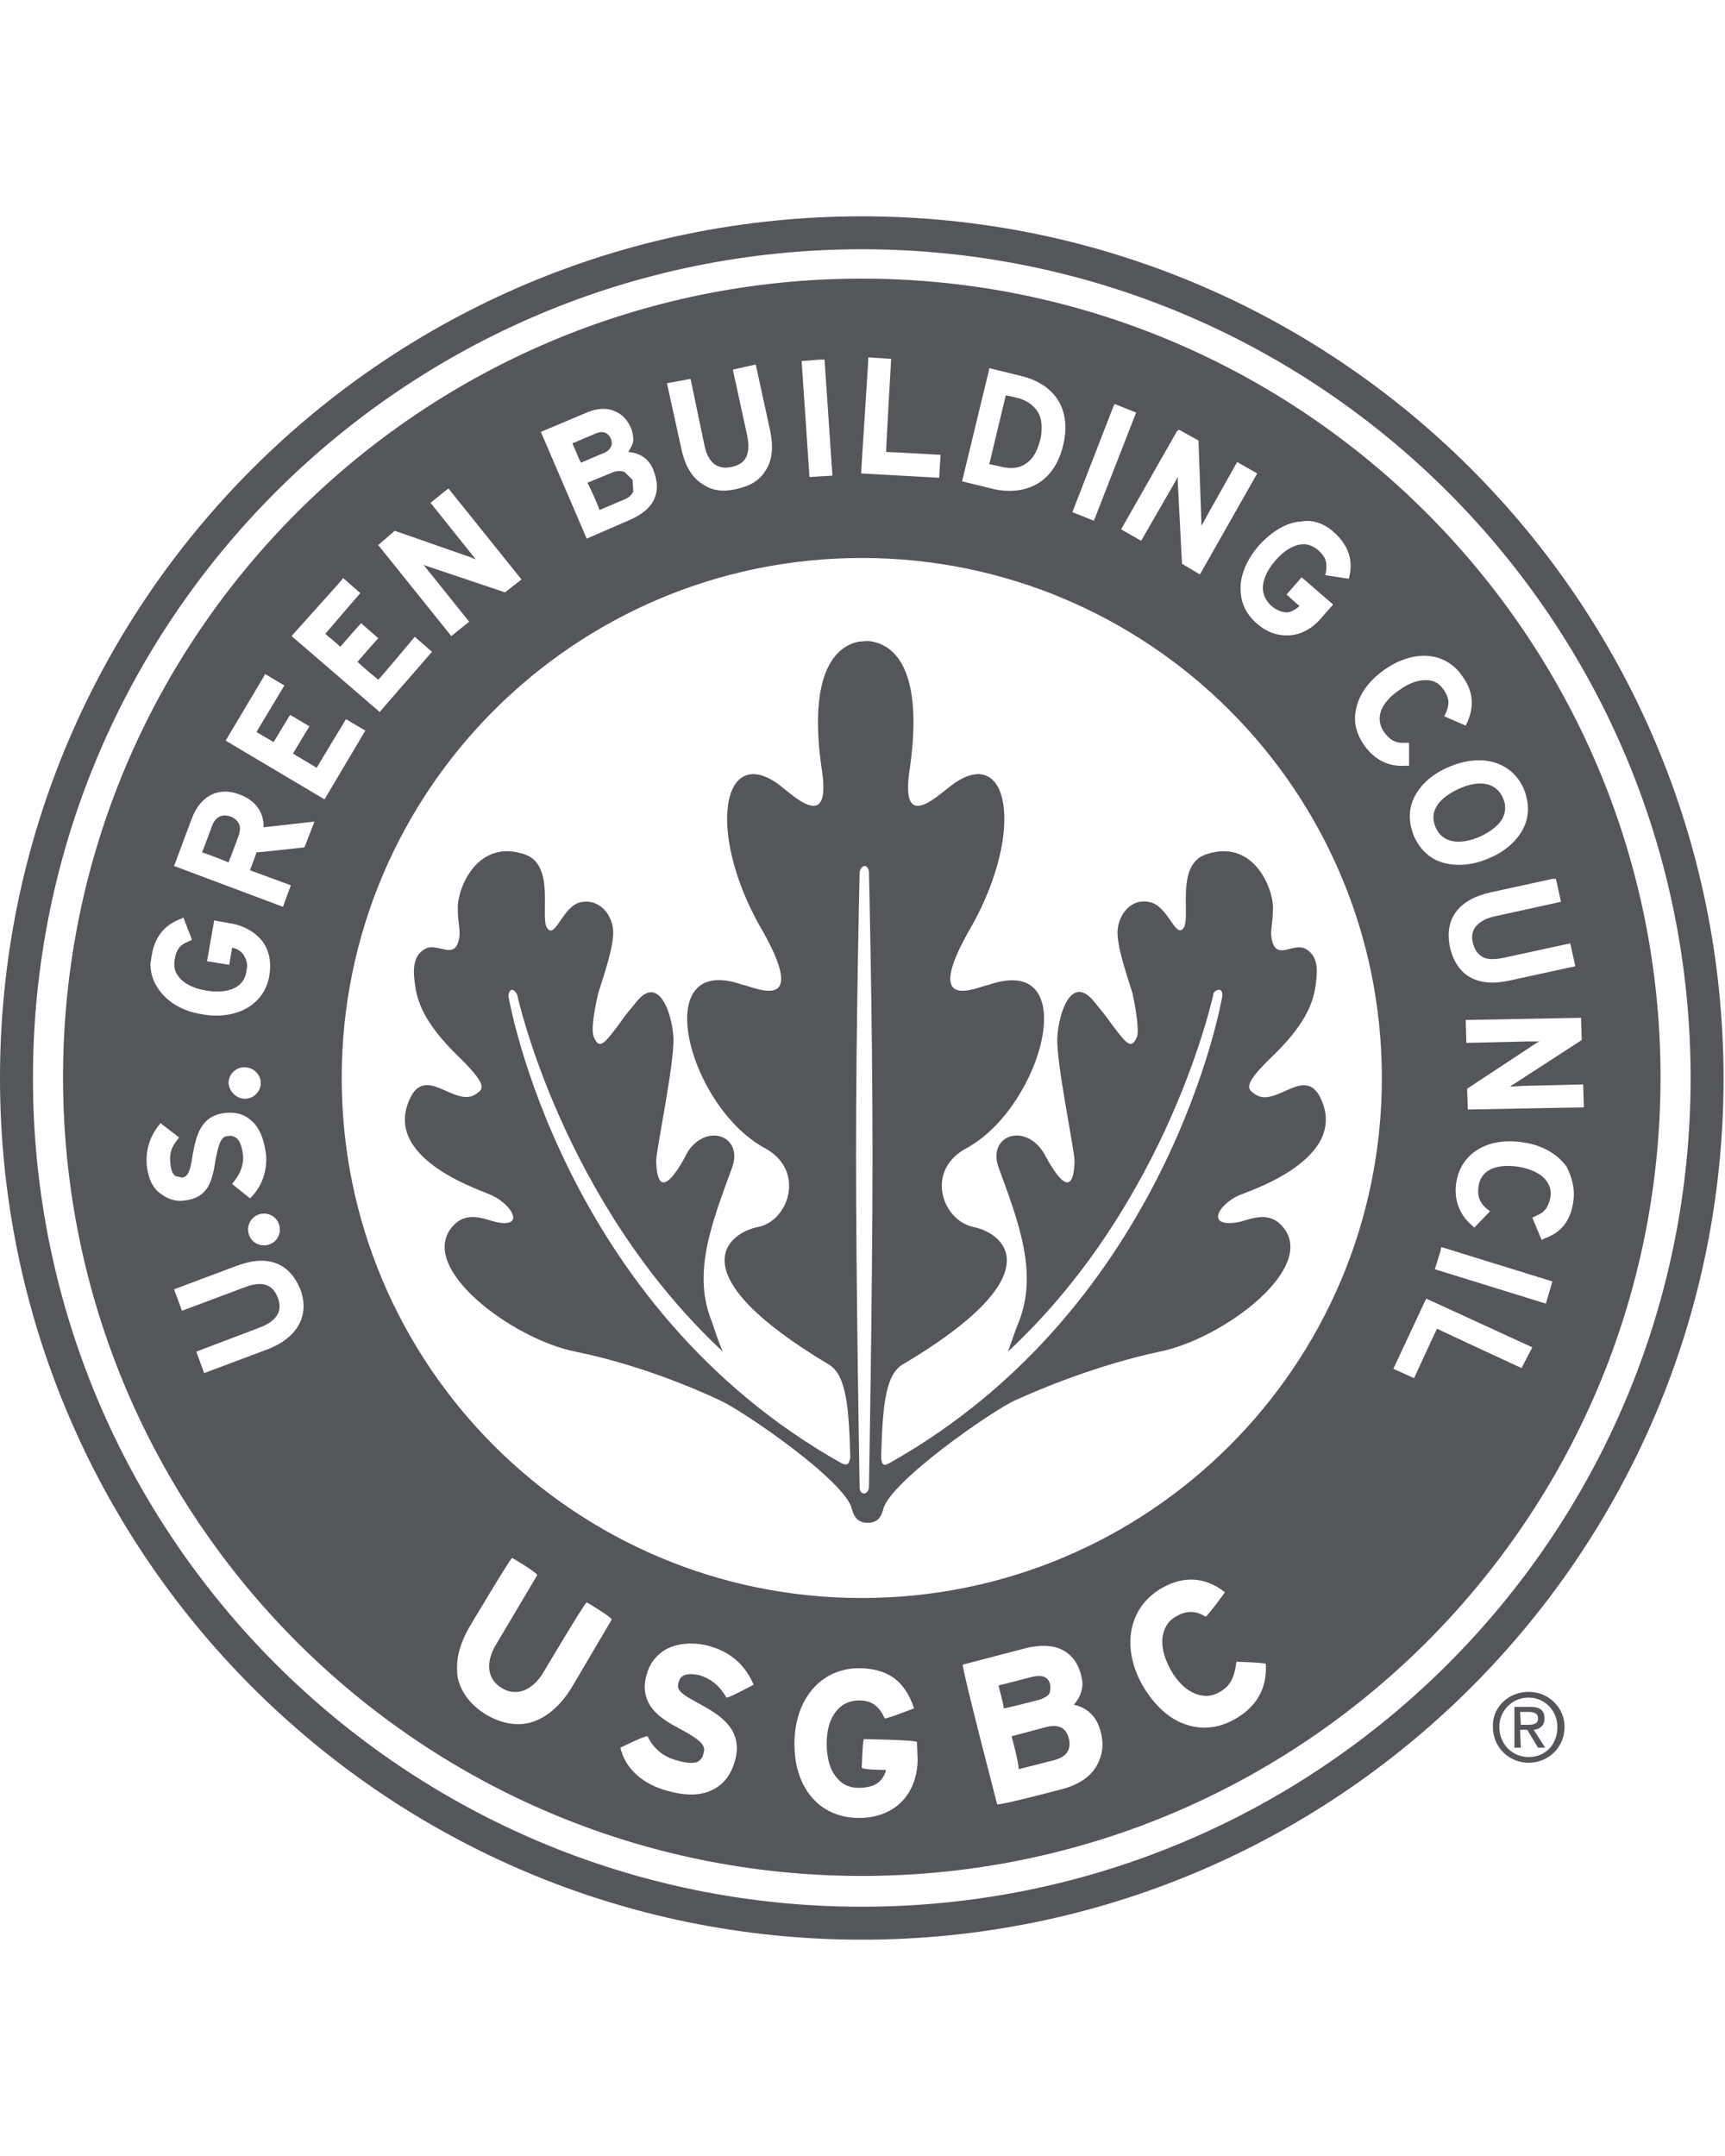
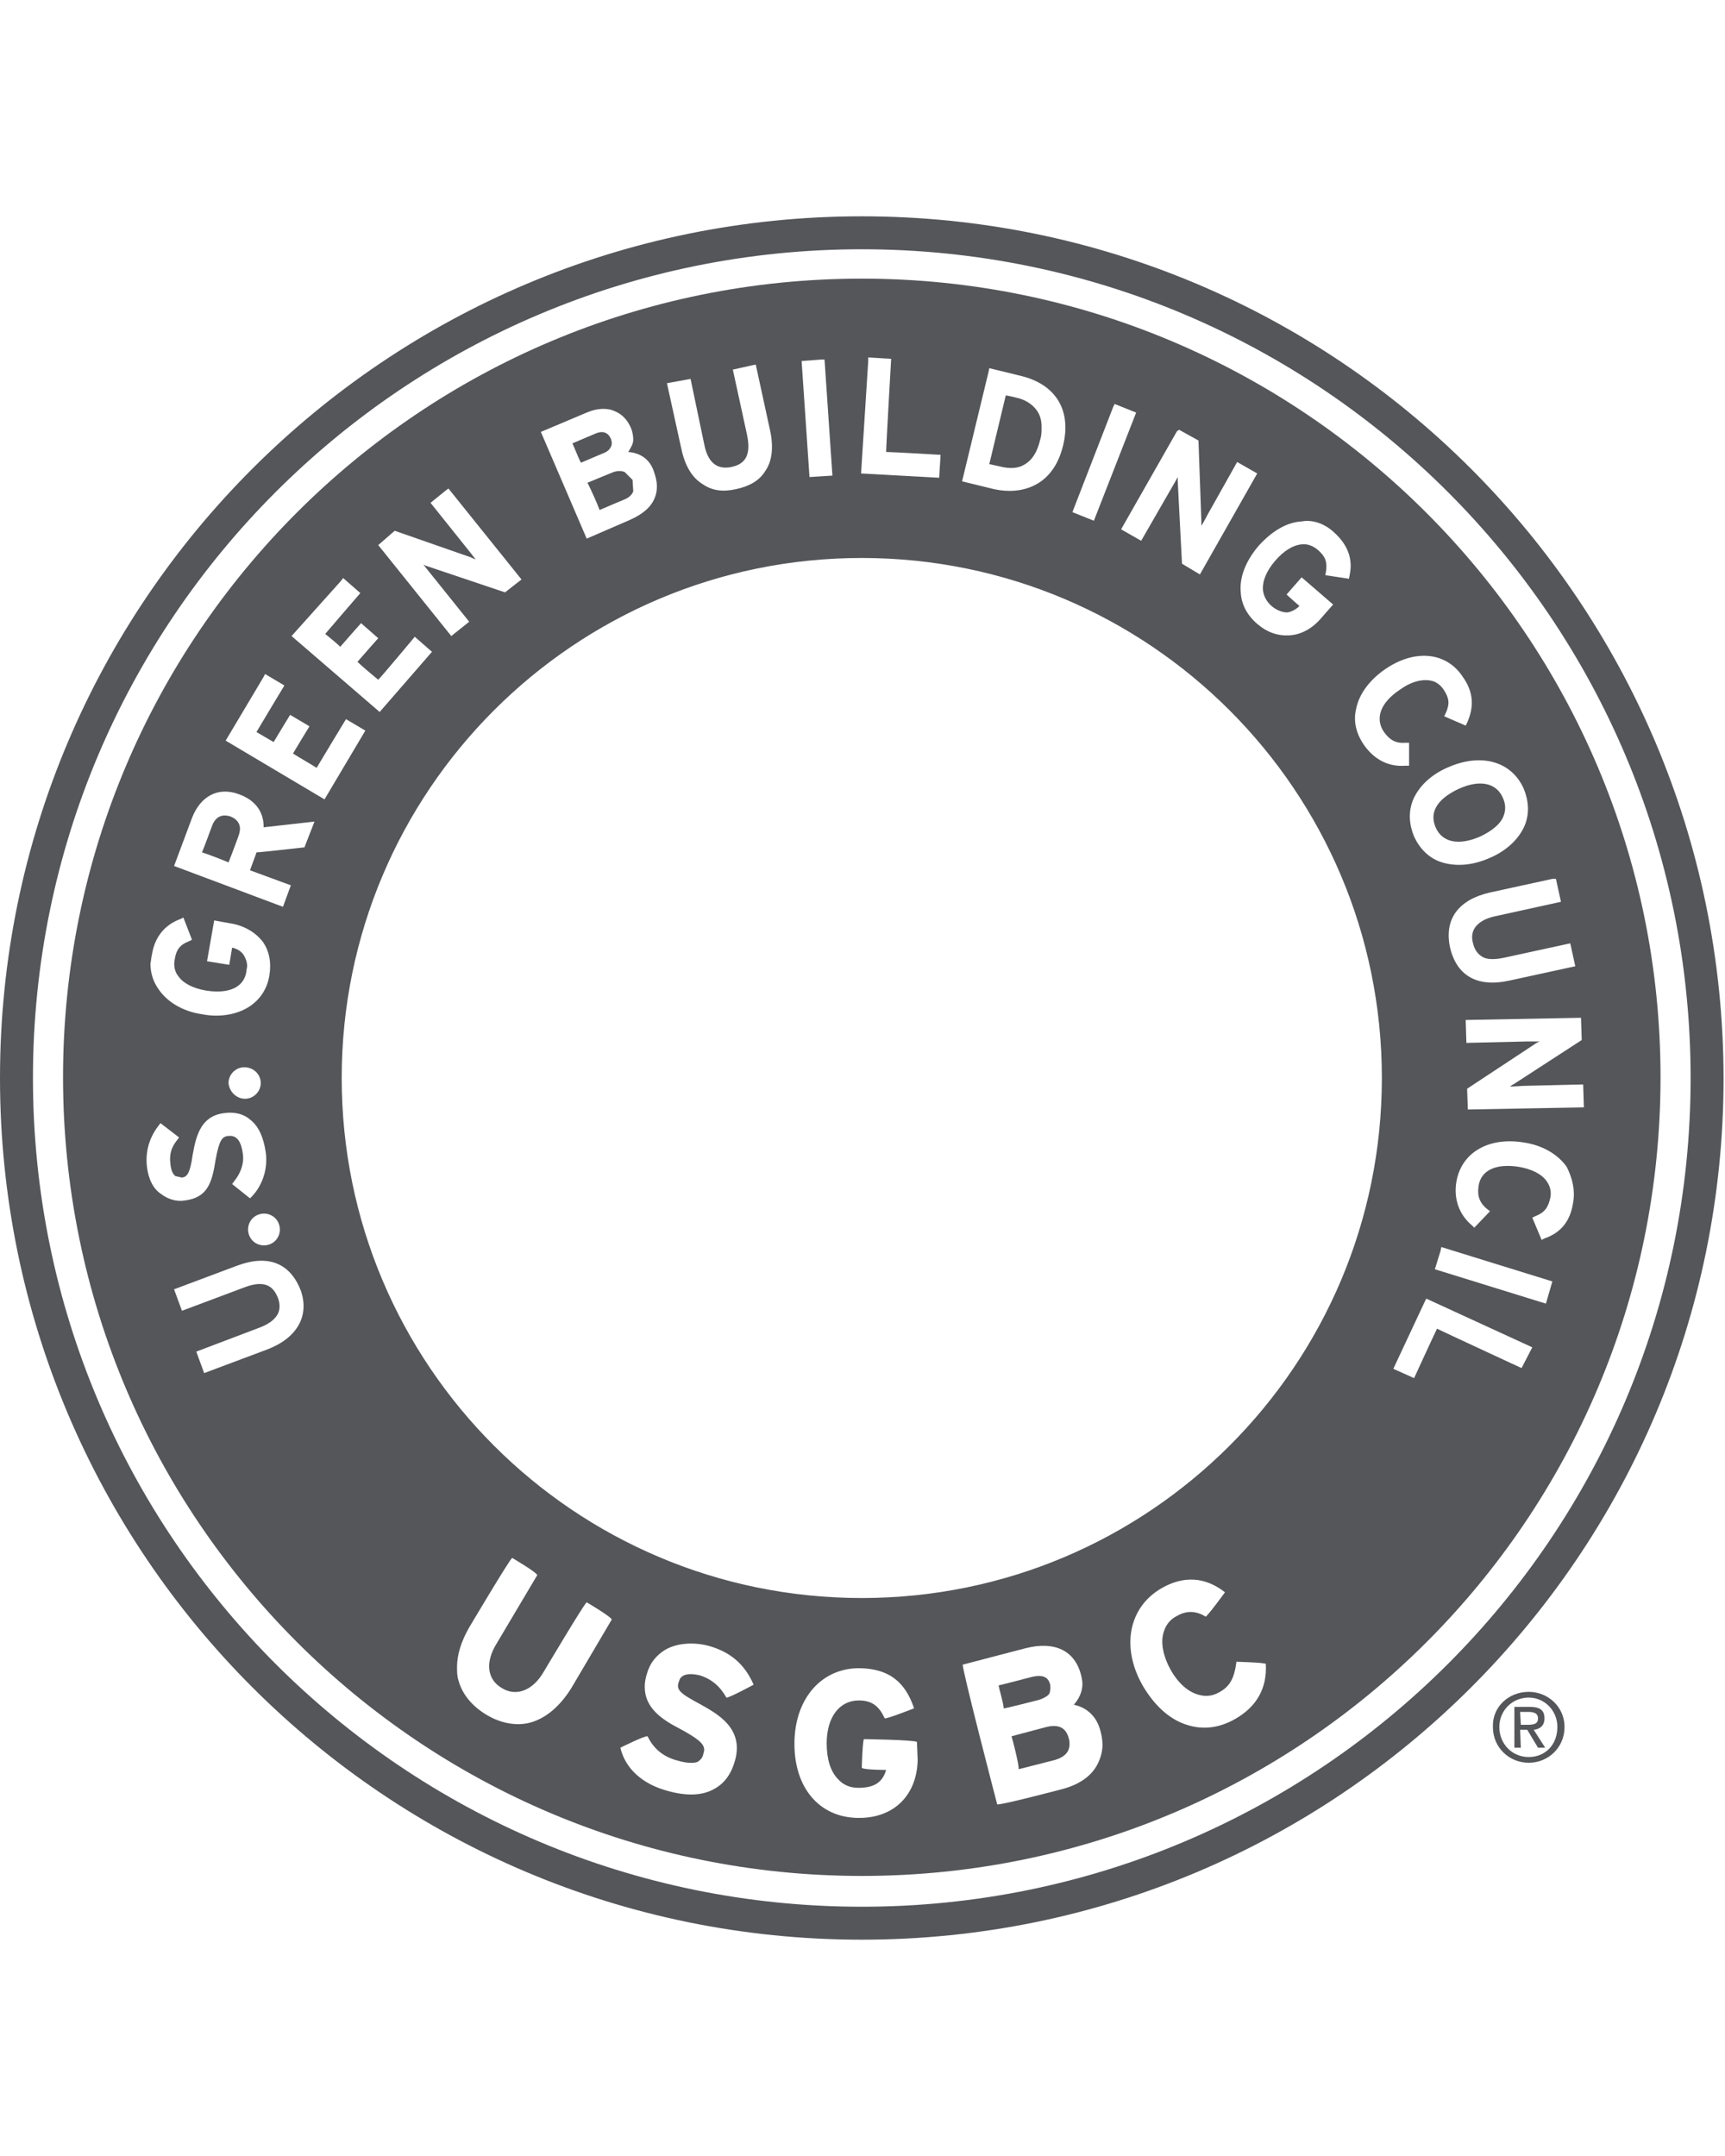
<svg xmlns="http://www.w3.org/2000/svg" version="1.1" id="Layer_1" x="0px" y="0px" viewBox="0 0 240.8 301" style="enable-background:new 0 0 240.8 301;">
  <style type="text/css">
	.st0{fill:#54565A;}
</style>
  <g>
    <path class="st0" d="M83.7,71.2c0.9-0.4,3.3-1.4,3.3-1.4c0.8-0.3,1.2-0.7,1.4-1.2L88.3,67l-1.1-1.1c-0.5-0.2-1.1-0.2-1.8,0.1&#10;  c0,0-2.7,1.1-3.4,1.4C82.4,68.1,83.5,70.6,83.7,71.2" />
    <path class="st0" d="M32.2,114c-1.2-0.4-2.1,0-2.6,1.3c0,0-1.1,3-1.4,3.7c0.7,0.2,3,1.1,3.7,1.4c0.3-0.7,1.4-3.7,1.4-3.7&#10;  c0.1-0.3,0.2-0.7,0.2-1C33.5,115.1,33.2,114.4,32.2,114" />
    <path class="st0" d="M200.1,114.1c0,0.5,0.1,0.9,0.3,1.4c0.9,2.1,3.2,2.6,6.2,1.3c1.7-0.8,2.9-1.8,3.3-2.9c0.3-0.8,0.3-1.6-0.1-2.5&#10;  c-0.9-2.1-3.2-2.6-6.1-1.3C201.3,111.2,200.1,112.6,200.1,114.1" />
    <path class="st0" d="M143.1,64.8c1-0.6,1.7-1.7,2.1-3.4c0.2-0.6,0.2-1.2,0.2-1.8c0-0.9-0.2-1.6-0.6-2.2c-0.6-0.9-1.6-1.6-3-1.9&#10;  c0,0-0.8-0.2-1.4-0.3c-0.2,0.8-2.1,8.8-2.3,9.6c0.5,0.1,1.4,0.3,1.4,0.3C141,65.5,142.2,65.4,143.1,64.8" />
    <path class="st0" d="M85.4,61.9c0-0.3-0.1-0.5-0.1-0.6c-0.4-0.9-1.1-1.2-2.1-0.8c0,0-2.6,1.1-3.3,1.4c0.3,0.6,0.9,2.2,1.2,2.7&#10;  c0.9-0.4,3.3-1.4,3.3-1.4C85.1,62.9,85.4,62.3,85.4,61.9" />
    <path class="st0" d="M120.3,38.9C58.7,38.9,8.8,88.8,8.8,150.4s49.9,111.5,111.5,111.5S231.8,212,231.8,150.4&#10;  C231.8,88.9,181.8,38.9,120.3,38.9 M220.7,142.1l0.1,3.1l-9.4,6.1c0,0-0.4,0.2-0.6,0.4c0.4,0,1.8-0.1,1.8-0.1l8.4-0.2l0.1,3.2&#10;  l-16.2,0.3l-0.1-2.9l9.7-6.4c0,0,0.2-0.1,0.4-0.2c-0.4,0-1.8,0-1.8,0l-8.4,0.2l-0.1-3.2l15.8-0.3H220.7L220.7,142.1z M217.2,122.7&#10;  l0.7,3.2l-9.1,2c-1.5,0.3-2.4,0.9-2.9,1.6c-0.4,0.6-0.5,1.3-0.3,2.1c0.2,0.9,0.6,1.5,1.2,1.9c0.7,0.5,1.8,0.5,3.2,0.2l9.2-2&#10;  l0.7,3.2l-9.2,2c-4.5,1-7.4-0.7-8.3-4.7c-0.8-3.9,1.2-6.6,5.6-7.6l8.7-1.9C216.7,122.7,217.2,122.7,217.2,122.7z M212.7,110.1&#10;  c0.7,1.7,0.8,3.4,0.2,5c-0.8,2-2.6,3.7-5,4.7c-2.5,1.1-4.9,1.2-6.9,0.5c-1.6-0.6-2.8-1.8-3.6-3.5c-0.7-1.7-0.8-3.4-0.2-5&#10;  c0.8-2,2.6-3.7,5-4.7C206.8,105.1,211,106.3,212.7,110.1 M189.3,99c0.4-2.1,1.9-4.1,4.1-5.6c4.1-2.8,8.5-2.4,10.8,1.1&#10;  c1.5,2.1,1.6,4.2,0.6,6.4l-0.2,0.4l-3-1.3l0.2-0.4c0.6-1.3,0.5-2.1-0.2-3.2c-0.5-0.8-1.2-1.3-2-1.4c-1.2-0.2-2.7,0.2-4.2,1.3&#10;  c-2.7,1.8-3.5,4-2.2,5.9c0.8,1.1,1.6,1.6,3,1.5h0.5v3.2h-0.5c-2.4,0.2-4.4-0.9-5.8-2.9C189.3,102.4,188.9,100.7,189.3,99&#10;   M186.2,74.3c1.9,1.7,2.7,3.7,2.2,6l-0.1,0.5l-3.3-0.5l0.1-0.5c0.2-1.4-0.1-2.1-1.1-3c-0.7-0.6-1.5-0.9-2.3-0.8&#10;  c-1.2,0.1-2.5,0.9-3.7,2.3c-1.2,1.4-1.8,2.8-1.7,4.1c0.1,0.8,0.5,1.6,1.2,2.2c0.7,0.6,1.5,0.9,2.2,0.9c0.7-0.1,1.3-0.5,1.7-0.9&#10;  c-0.5-0.4-1.8-1.6-1.8-1.6l2.1-2.4l4.4,3.8l-1.5,1.7c-1.3,1.6-2.9,2.5-4.6,2.6c-1.6,0.1-3.1-0.4-4.5-1.6s-2.2-2.7-2.3-4.4&#10;  c-0.2-2.1,0.7-4.4,2.5-6.5c1.8-2,3.9-3.3,6-3.4C183.2,72.5,184.9,73.1,186.2,74.3 M164.6,60l2.7,1.5l0.4,11.2c0,0,0,0.4,0,0.7&#10;  c0.4-0.6,0.9-1.6,0.9-1.6l4.1-7.3l2.8,1.6l-8,14.1l-2.5-1.5l-0.6-11.6c0,0,0-0.3,0-0.5c-0.3,0.6-0.9,1.6-0.9,1.6l-4.2,7.3l-2.8-1.6&#10;  l7.8-13.7L164.6,60z M155.4,56.8l0.2-0.4l3,1.2l-5.9,15.1l-3-1.2L155.4,56.8z M138,51.9l0.1-0.5l4.5,1.1c4.8,1.2,7,4.8,5.8,9.7&#10;  c-1.4,5.8-5.9,6.9-9.6,6.1l-4.5-1.1L138,51.9z M121.2,50.4v-0.5l3.2,0.2c0,0-0.7,12.1-0.7,13c0.8,0,7.6,0.4,7.6,0.4l-0.2,3.2&#10;  l-10.9-0.6L121.2,50.4z M114.6,50.2h0.5l1.1,16.2l-3.2,0.2l-1.1-16.2L114.6,50.2z M96.4,52.9l1.9,9.1c0.5,2.6,1.8,3.6,3.8,3.2&#10;  c1.3-0.3,2.9-1,2.2-4.4l-2-9.2L105,51l0.5-0.1l2,9.2c0.5,2.3,0.3,4.3-0.7,5.7c-0.8,1.3-2.2,2.1-4.1,2.5c-1.8,0.4-3.3,0.2-4.6-0.7&#10;  c-1.5-0.9-2.5-2.6-3-5l-2-9.1L96.4,52.9z M81.9,57.6c1.4-0.6,2.8-0.7,3.9-0.2c1,0.4,1.8,1.2,2.3,2.4c0.2,0.5,0.3,1.1,0.3,1.6&#10;  c0,0.6-0.4,1.2-0.7,1.7c1.3,0.1,2.8,0.7,3.5,2.5c0.3,0.8,0.5,1.6,0.5,2.3c0,0.6-0.1,1.1-0.3,1.6c-0.5,1.3-1.7,2.3-3.5,3.1l-6,2.6&#10;  l-6.4-14.9L81.9,57.6z M55.1,74.1l10.6,3.7c0,0,0.4,0.2,0.7,0.3c-0.3-0.4-1.1-1.4-1.1-1.4l-5.2-6.5l2.1-1.7l0.4-0.3l10.2,12.7&#10;  l-2.3,1.8l-11-3.7c0,0-0.3-0.1-0.4-0.2c0.2,0.3,1.1,1.4,1.1,1.4l5.3,6.6l-2.5,2L52.8,76.1L55.1,74.1z M47.6,81.1l0.3-0.4l2.4,2.1&#10;  c0,0-4.4,5.1-4.9,5.7c0.5,0.4,1.7,1.4,2.1,1.8c0.5-0.6,2.9-3.3,2.9-3.3l2.4,2.1c0,0-2.4,2.7-2.9,3.3c0.5,0.5,2.4,2.1,2.9,2.5&#10;  c0.6-0.6,5.1-6,5.1-6l2.4,2.1L53,99.4L40.7,88.8L47.6,81.1z M21.2,133.3c0.4-2.5,1.8-4.2,4-5l0.4-0.2l1.2,3.1l-0.4,0.2&#10;  c-1.3,0.5-1.8,1.2-2,2.5c-0.2,0.9,0,1.8,0.5,2.4c0.7,1,2.1,1.7,3.9,2c3.2,0.5,5.3-0.5,5.6-2.7c0-0.3,0.1-0.5,0.1-0.7&#10;  c0-0.6-0.2-1.1-0.5-1.6c-0.4-0.6-1.1-0.9-1.6-1c-0.1,0.7-0.4,2.4-0.4,2.4l-3.1-0.5l1-5.7l2.2,0.4c2,0.3,3.6,1.3,4.6,2.6&#10;  c0.9,1.3,1.2,2.9,0.9,4.7c-0.3,1.8-1.2,3.2-2.6,4.2c-1.7,1.2-4.2,1.7-6.8,1.2c-2.7-0.4-4.8-1.7-6-3.4c-0.8-1.1-1.2-2.3-1.2-3.7&#10;  C21.1,134.1,21.1,133.7,21.2,133.3 M39,171.1c0.3,1.2-0.4,2.4-1.6,2.7s-2.4-0.4-2.7-1.6s0.4-2.4,1.6-2.7&#10;  C37.5,169.2,38.7,169.9,39,171.1 M36.4,151.2c0,1.2-1,2.2-2.2,2.2s-2.2-1-2.3-2.2c0-1.2,1-2.2,2.2-2.2&#10;  C35.4,149,36.4,150,36.4,151.2 M20.5,162.8c-0.2-2,0.3-3.9,1.6-5.6l0.3-0.4l2.6,2l-0.3,0.4c-0.8,1-1.1,2-0.9,3.4&#10;  c0.1,0.8,0.3,1.3,0.7,1.6l0.9,0.2c0.6-0.1,1.1-0.3,1.5-3.2c0.5-2.8,1.2-5.4,4.4-5.8c1.4-0.2,2.7,0.1,3.6,0.9&#10;  c1.2,0.9,1.9,2.5,2.2,4.6c0.3,2.2-0.4,4.5-1.9,6.1l-0.3,0.3l-2.5-2l0.3-0.4c0.9-1.1,1.4-2.5,1.2-3.8c-0.3-2.4-1.3-2.6-2.1-2.5&#10;  c-0.8,0.1-1.2,0.6-1.7,3.3c-0.5,3.2-1.1,5.3-4.3,5.7c-1.2,0.2-2.4-0.2-3.3-0.9C21.4,166,20.7,164.6,20.5,162.8 M37.3,188.4&#10;  l-8.8,3.3l-1.1-3l8.7-3.3c1.4-0.5,2.3-1.2,2.7-2c0.3-0.6,0.3-1.4,0-2.2c-0.5-1.2-1.4-2.7-4.6-1.5l-8.8,3.3l-1.1-3l8.8-3.3&#10;  c4.3-1.6,7.4-0.4,8.9,3.5C43.2,183.7,41.5,186.8,37.3,188.4 M42.5,118.3c0,0-6.2,0.7-6.7,0.7c-0.1,0.4-0.7,1.9-0.9,2.5&#10;  c0.8,0.3,5.7,2.1,5.7,2.1l-1.1,3l-15.2-5.7l2.5-6.7c1.2-3.1,3.7-4.4,6.6-3.3c2.2,0.8,3.4,2.4,3.4,4.5v0.1c0.9-0.1,7.1-0.8,7.1-0.8&#10;  L42.5,118.3z M31.5,103.4l5.3-8.9l0.2-0.4l2.7,1.6c0,0-3.5,5.8-3.9,6.5c0.5,0.3,1.9,1.1,2.4,1.4c0.4-0.7,2.3-3.8,2.3-3.8l2.7,1.6&#10;  c0,0-1.9,3.1-2.3,3.8c0.6,0.4,2.7,1.6,3.3,2c0.4-0.7,4.1-6.8,4.1-6.8L51,102l-5.7,9.6L31.5,103.4z M79.8,235.6&#10;  c-1.6,2.6-3.6,4.3-5.8,4.9c-1.9,0.5-4.1,0.1-6.1-1.1s-3.4-2.9-3.9-4.8c-0.2-0.6-0.2-1.2-0.2-1.9c0-1.7,0.6-3.6,1.7-5.5&#10;  c0,0,5.7-9.6,6-9.7c0,0,3.4,2,3.5,2.4l-5.7,9.6c-1.6,2.6-1.3,5,0.8,6.2c2,1.2,4.3,0.3,5.8-2.3c0,0,5.7-9.6,6-9.7c0,0,3.4,2,3.5,2.4&#10;  L79.8,235.6z M97.7,237.9c2.3,1.3,6.2,3.3,4.9,7.9c-0.5,1.8-1.4,3.1-2.8,3.9c-1.7,1-3.9,1.1-6.7,0.3c-3.3-0.9-5.8-3-6.5-6&#10;  c0,0,3.4-1.7,3.8-1.6c0.8,1.7,2.2,2.9,4.2,3.4c1.3,0.4,2.5,0.4,2.9,0.1s0.6-0.6,0.7-1.1c0.1-0.4,0.1-0.4,0.1-0.5&#10;  c0-0.8-0.7-1.5-3.5-3c-2.5-1.3-4.8-2.9-4.8-5.8c0-0.6,0.1-1.2,0.3-1.8c0.4-1.5,1.3-2.6,2.6-3.4c1.6-0.9,3.9-1.1,6.1-0.5&#10;  c2.8,0.8,4.9,2.4,6.2,5.4c0,0-3.5,1.9-3.8,1.8c-0.9-1.6-2.1-2.6-3.7-3.1c-1.6-0.4-2.7-0.1-2.9,0.8&#10;  C94.3,235.9,94.9,236.4,97.7,237.9 M128.1,245.7c-0.1,5-3.4,8.2-8.4,8.1c-5.4-0.1-8.9-4.3-8.8-10.6c0.1-6.2,3.9-10.4,9.2-10.3&#10;  c3.8,0.1,6.2,1.7,7.5,5.6c0,0-3.8,1.5-4.1,1.4c-0.7-1.5-1.6-2.5-3.6-2.5c-2.7,0-4.5,2.3-4.5,6c0,2.1,0.5,3.9,1.6,5&#10;  c0.7,0.8,1.7,1.2,2.8,1.2c2.3,0,3.4-0.8,3.9-2.5c0,0-3.2,0-3.4-0.3c0,0,0.1-3.7,0.3-4c0,0,7.1,0.1,7.4,0.4L128.1,245.7z&#10;   M153.1,246.5c-0.9,1.6-2.6,2.7-4.9,3.3c0,0-8.7,2.3-9,2.1c0,0-5-19.2-4.8-19.5l8.8-2.3c4-1,6.8,0.3,7.7,3.7&#10;  c0.1,0.4,0.2,0.9,0.2,1.3c0,1.1-0.5,2.1-1.2,2.9c1.9,0.4,3.2,1.7,3.7,3.6c0.2,0.7,0.3,1.4,0.3,2&#10;  C153.9,244.6,153.6,245.6,153.1,246.5 M172.4,240c-2.1,1.2-4.3,1.5-6.4,0.9c-2.6-0.7-4.8-2.7-6.5-5.6c-1.6-2.8-2.1-5.8-1.4-8.4&#10;  c0.6-2.2,2-4,4.1-5.2c3-1.7,6-1.6,8.8,0.6c0,0-2.4,3.3-2.7,3.4c-1.3-0.8-2.6-0.9-4-0.1c-1,0.5-1.6,1.3-1.9,2.4&#10;  c-0.4,1.4,0,3.3,1,5.1s2.4,3.1,3.9,3.5c1,0.3,2,0.2,3-0.4c1.4-0.8,2-1.9,2.3-4.2c0,0,3.9,0.1,4.1,0.3&#10;  C176.9,235.7,175.4,238.3,172.4,240 M120.3,223.1c-40.1,0-72.6-32.5-72.6-72.6s32.5-72.6,72.6-72.6s72.6,32.5,72.6,72.6&#10;  S160.4,223.1,120.3,223.1 M212.4,191c0,0-11-5.1-11.8-5.5c-0.4,0.8-3.2,6.9-3.2,6.9l-2.9-1.3l4.4-9.4l0.2-0.4l14.8,6.8L212.4,191z&#10;   M215.8,182l-15.5-4.8l0.8-2.6l0.1-0.5l15.5,4.8L215.8,182z M219.6,167.9c-0.4,2.6-1.7,4.2-4,5l-0.4,0.2l-1.3-3.1l0.4-0.2&#10;  c1.3-0.5,1.8-1.2,2.1-2.5c0.2-0.9,0-1.7-0.5-2.4c-0.7-1-2.1-1.7-3.9-2c-3.2-0.5-5.3,0.5-5.6,2.7c-0.2,1.3,0.1,2.3,1.2,3.2l0.4,0.3&#10;  l-2.2,2.3l-0.3-0.3c-1.8-1.5-2.6-3.7-2.2-6.1c0.7-4.1,4.5-6.3,9.4-5.5c2.7,0.4,4.8,1.7,6,3.4C219.5,164.5,219.9,166.1,219.6,167.9" />
    <path class="st0" d="M146.1,241.1c0,0-4.5,1.2-4.9,1.3c0.2,0.6,1,3.8,1,4.5c0,0.1,0,0.1,0,0.1l5.1-1.3c1.3-0.4,2-1.1,2-2.2&#10;  c0-0.2,0-0.5-0.1-0.8C148.8,241.2,147.8,240.7,146.1,241.1" />
    <path class="st0" d="M145.1,237.3c0,0,1.2-0.4,1.4-0.9s0.1-1.2,0.1-1.2c-0.2-0.8-0.7-1.5-2.5-1.1c0,0-4.2,1.1-4.7,1.2&#10;  c0.1,0.6,0.7,2.6,0.7,3.1c0,0.1,0,0.1,0,0.1C140.1,238.6,145.1,237.3,145.1,237.3" />
-     <path class="st0" d="M172.9,166.9c1.1-0.5,14.9-4.8,11.7-13c-2.2-5.8-6.5,1.1-9.5-1.2c-1-0.7-1.6-1.3,2.6-5.3&#10;  c4.2-4.1,5.5-7,5.9-9.5s0.4-4.4-1.3-5.4s-4,1.6-4.7-1.1c-0.4-1.4,0.1-2.2,0.1-4.7c0-2.8-2.8-9.7-9.4-7.4c-4.3,1.5-2,8.9-3.1,10.3&#10;  c-1.1,1.4-2.1-2.9-4.5-3.6c-2.8-0.8-4.7,1.8-4.7,4.2c0,2.4,1.6,6.8,2.1,8.5c0.3,1.4,1,5.1,0.6,6.1c-0.7,1.6-1.3,1.1-2.9-1&#10;  c-1.4-1.8-0.7-1.1-3.1-4c-3.1-3.8-4.9,1.5-5.1,5c-0.2,3.5,2.4,15.7,2.4,17.3c-0.2,7.3-4.2-1.1-4.4-1.3c-2.7-4.1-7.8-2.2-6.2,2.2&#10;  c2.9,7.9,5.5,14.8,2.8,21.6c-0.4,0.9-0.9,2.5-1.5,4.1c22.5-20.9,28.7-49.9,28.7-50c0.1-0.3,0.6-0.6,0.9-0.5c0.3,0.1,0.4,0.6,0.3,1&#10;  c0,0-7.3,43.1-46.5,65.1c-0.9,0.5-1,0-1.1-0.8c0.2-6.8,0.5-11.5,3-13c21.1-12.5,14.3-18.3,9.9-19.2s-6.9-8-0.8-11.1&#10;  c10.6-6,16.1-27.3,2.9-22.7c-1.2,0.1-9.9,4.6-2.2-8.5c7.2-13.1,5-24.8-2.5-19.7c-2,1.3-7.5,7.2-6.4-1.3c2-13-1.2-17.6-5-18.4&#10;  c0,0-0.4-0.1-0.7-0.1h-0.3l0,0c-0.2,0-1.1,0.1-1.1,0.1c-3.8,0.8-7,5.5-5,18.4c1.1,8.5-4.5,2.6-6.4,1.3c-7.5-5.1-9.7,6.6-2.5,19.7&#10;  c7.7,13.1-1,8.6-2.2,8.5c-13.2-4.7-7.8,16.7,2.9,22.7c6,3.1,3.5,10.3-0.8,11.1c-4.4,0.9-11.2,6.6,9.9,19.2c2.5,1.5,2.8,6.2,3,13&#10;  c-0.2,0.8-0.3,1.2-1.2,0.8c-39.2-22-46.5-65.1-46.5-65.1c-0.1-0.3,0.1-0.9,0.4-1c0.3-0.1,0.7,0.4,0.8,0.7c0,0,6.2,28.8,28.7,49.8&#10;  c-0.7-1.6-1.2-3.2-1.5-4.1c-2.8-6.8-0.1-13.7,2.8-21.6c1.6-4.4-3.5-6.3-6.2-2.2c-0.1,0.2-4.2,8.6-4.4,1.3c0-1.6,2.6-13.8,2.4-17.3&#10;  s-2.1-8.7-5.1-5c-2.5,3-1.7,2.2-3.1,4c-1.6,2.1-2.2,2.6-2.9,1c-0.5-1.1,0.3-4.8,0.6-6.1c0.5-1.7,2.1-6.1,2.1-8.5&#10;  c0-2.4-1.9-4.9-4.7-4.2c-2.4,0.7-3.4,5.1-4.5,3.6c-1.1-1.4,1.2-8.8-3.1-10.3c-6.6-2.3-9.4,4.6-9.4,7.4c0,2.5,0.5,3.3,0.1,4.7&#10;  c-0.7,2.6-3,0.1-4.7,1.1s-1.7,2.9-1.3,5.4s1.7,5.4,5.9,9.5c4.2,4.1,3.6,4.6,2.6,5.3c-3,2.2-7.3-4.6-9.5,1.2&#10;  c-3.2,8.2,10.6,12.4,11.7,13c2.9,1.4,4.6,4.6,0.5,3.7c-1.6-0.4-4.1-1.6-6,0.6c-5.1,5.7,8.2,15.7,17.1,17.5s16.8,5.2,20.2,6.8&#10;  c3.3,1.5,17.4,11.2,18.4,15.1c0.3,1.2,0.9,2,2.2,2c1.4,0,1.9-0.8,2.2-1.9c0.9-3.8,15.1-13.7,18.4-15.2s11.3-4.9,20.2-6.8&#10;  c8.9-1.8,22.2-11.8,17.1-17.5c-1.9-2.2-4.4-1-6-0.6C168.3,171.5,169.9,168.3,172.9,166.9 M121.3,207.7c0,0-0.1,0.8-0.7,0.8&#10;  s-0.6-0.8-0.6-0.8s-0.5-27.6-0.5-46.5s0.5-39.5,0.5-39.5s0.2-0.8,0.7-0.8s0.6,0.8,0.6,0.8s0.5,20.6,0.5,39.5&#10;  S121.3,207.7,121.3,207.7" />
    <path class="st0" d="M120.3,30.2C53.9,30.2,0,84,0,150.5c0,66.4,53.8,120.3,120.3,120.3c66.4,0,120.3-53.8,120.3-120.3&#10;  C240.5,84,186.7,30.2,120.3,30.2 M120.3,266.2c-63.9,0-115.7-51.8-115.7-115.7S56.4,34.8,120.3,34.8S236,86.6,236,150.5&#10;  S184.2,266.2,120.3,266.2" />
    <path class="st0" d="M213.4,236.2c2.7,0,5,2.1,5,4.9c0,2.9-2.3,5-5,5s-5-2.1-5-5C208.3,238.3,210.6,236.2,213.4,236.2 M213.4,237&#10;  c-2.3,0-4.1,1.8-4.1,4.1c0,2.4,1.8,4.2,4.1,4.2s4-1.7,4-4.2C217.4,238.8,215.6,237,213.4,237 M212.3,244h-0.9v-5.7h2.2&#10;  c1.4,0,2,0.5,2,1.6c0,1-0.6,1.5-1.5,1.6l1.6,2.5h-1l-1.5-2.5h-1L212.3,244L212.3,244z M212.3,240.8h1c1.1,0,1.4-0.3,1.4-0.9&#10;  c0-0.5-0.3-0.9-1.3-0.9h-1.2L212.3,240.8L212.3,240.8z" />
  </g>
</svg>